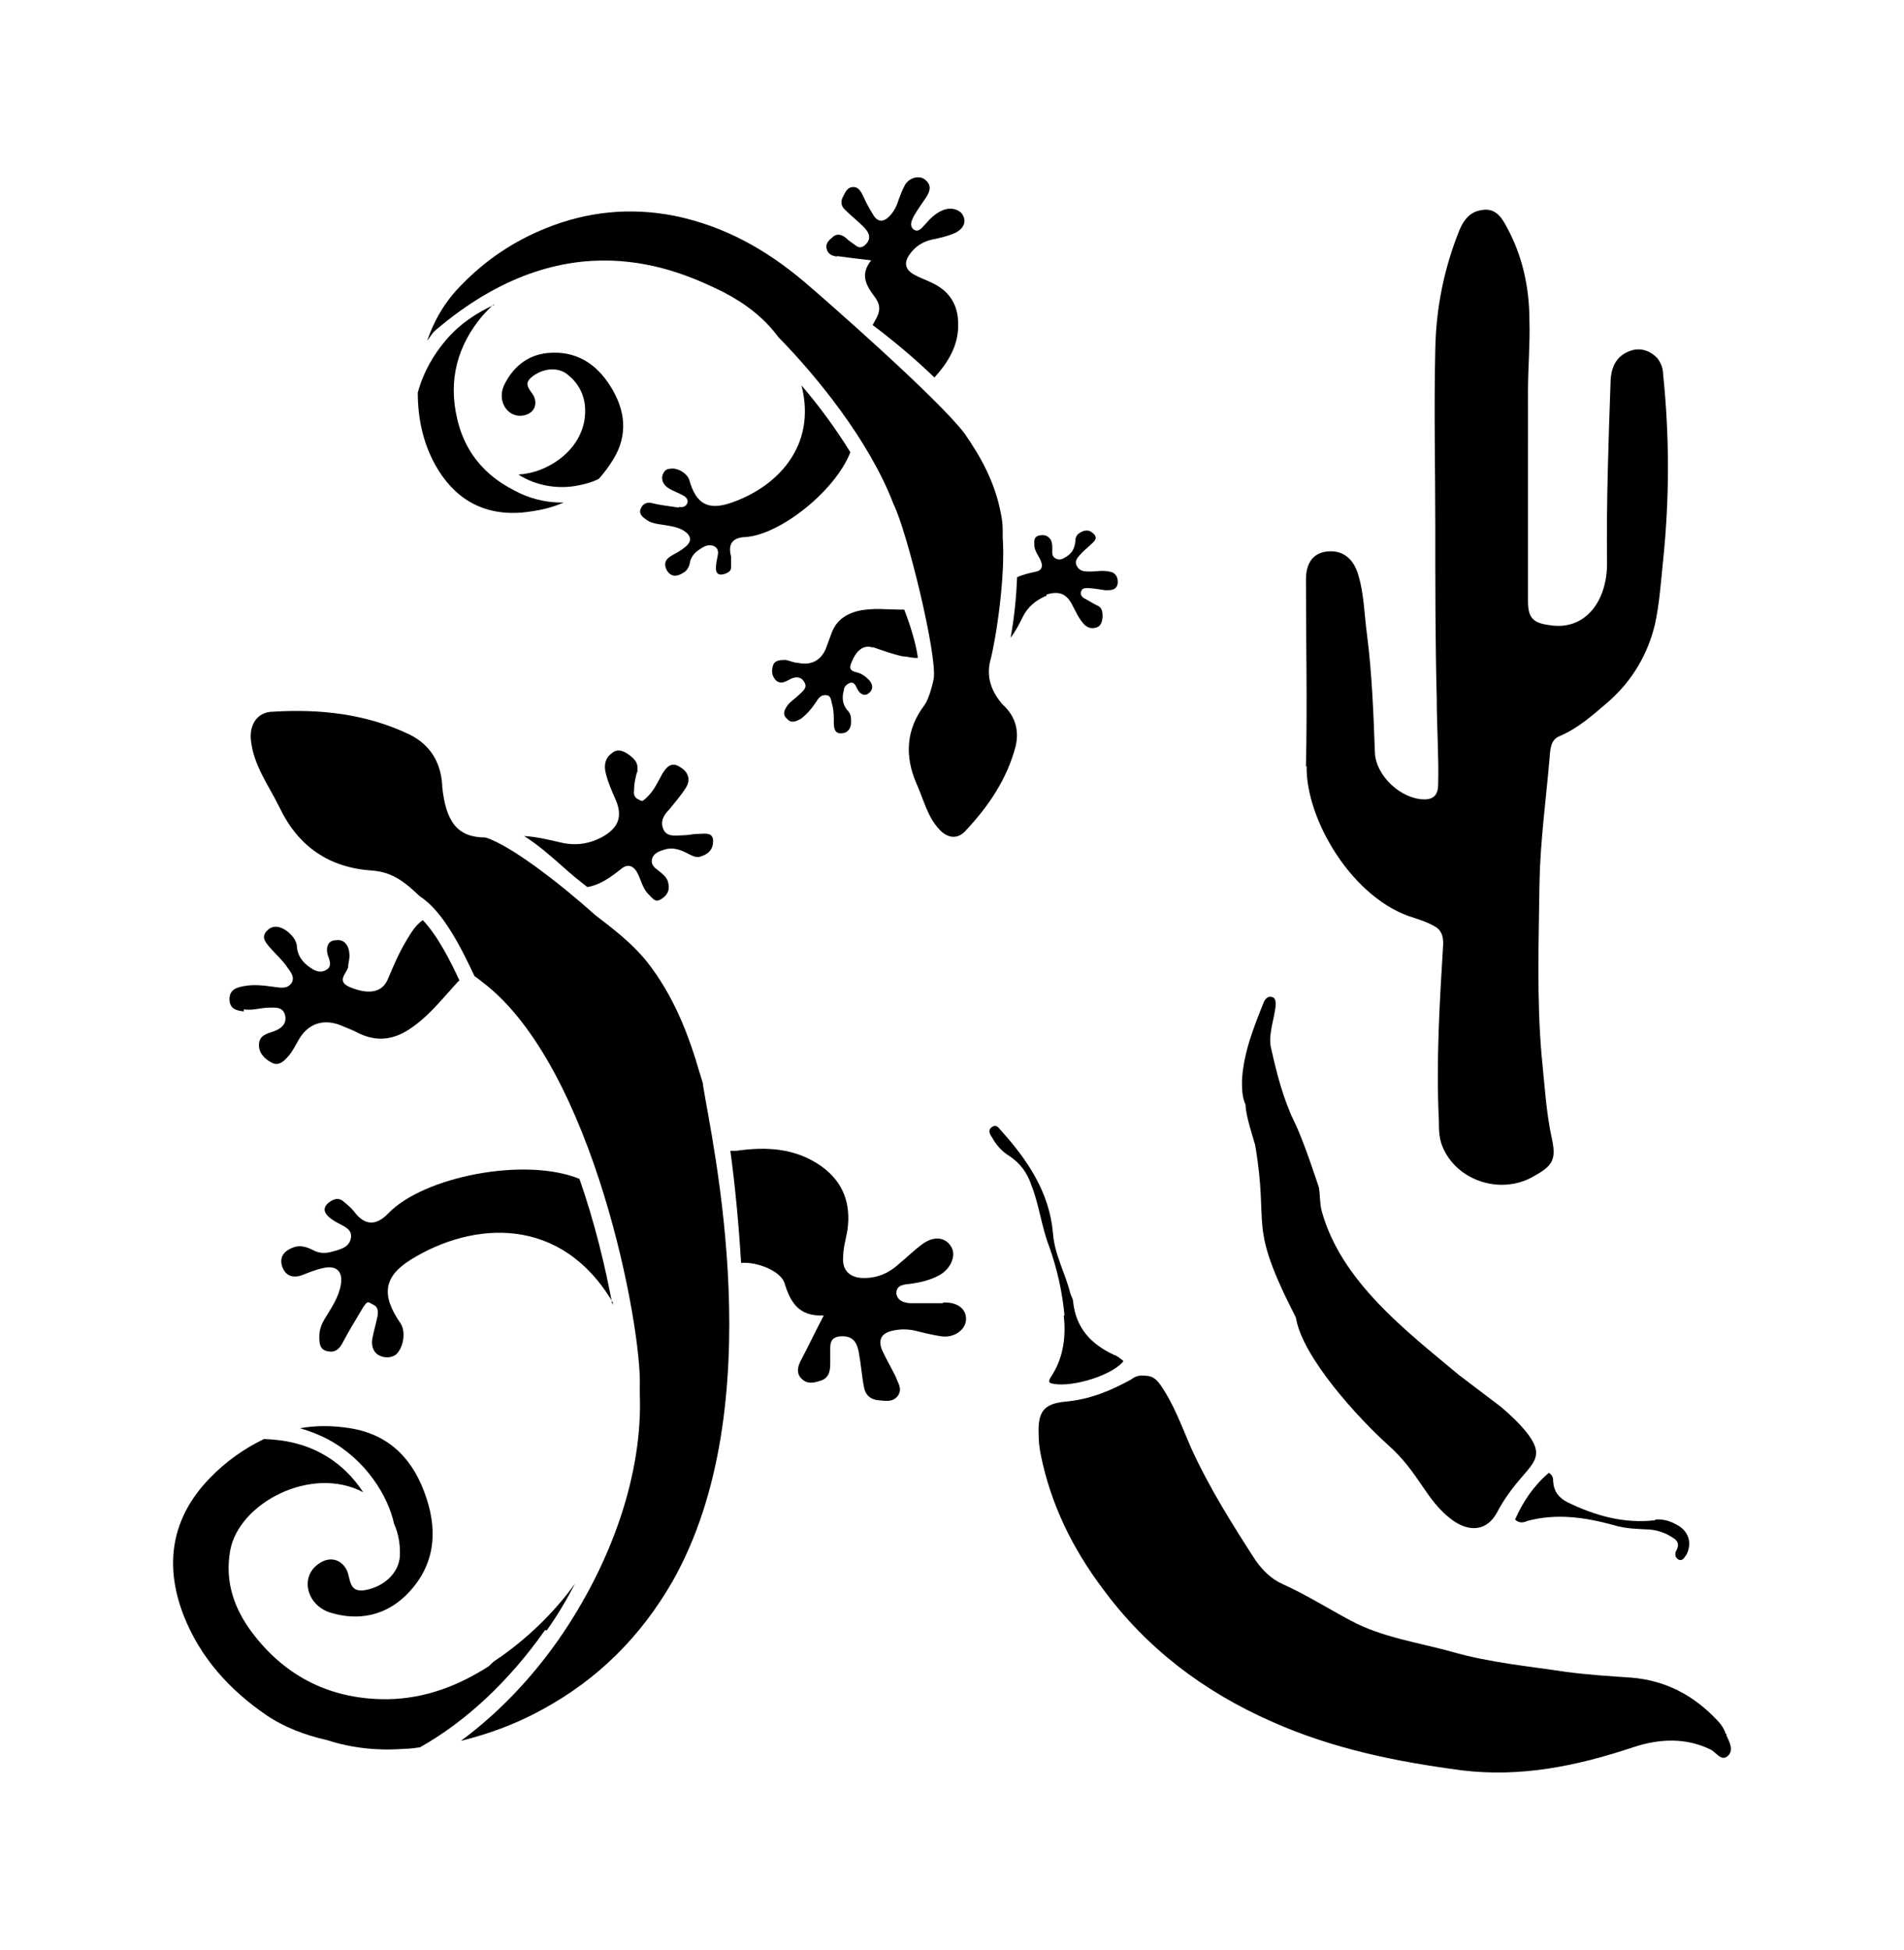
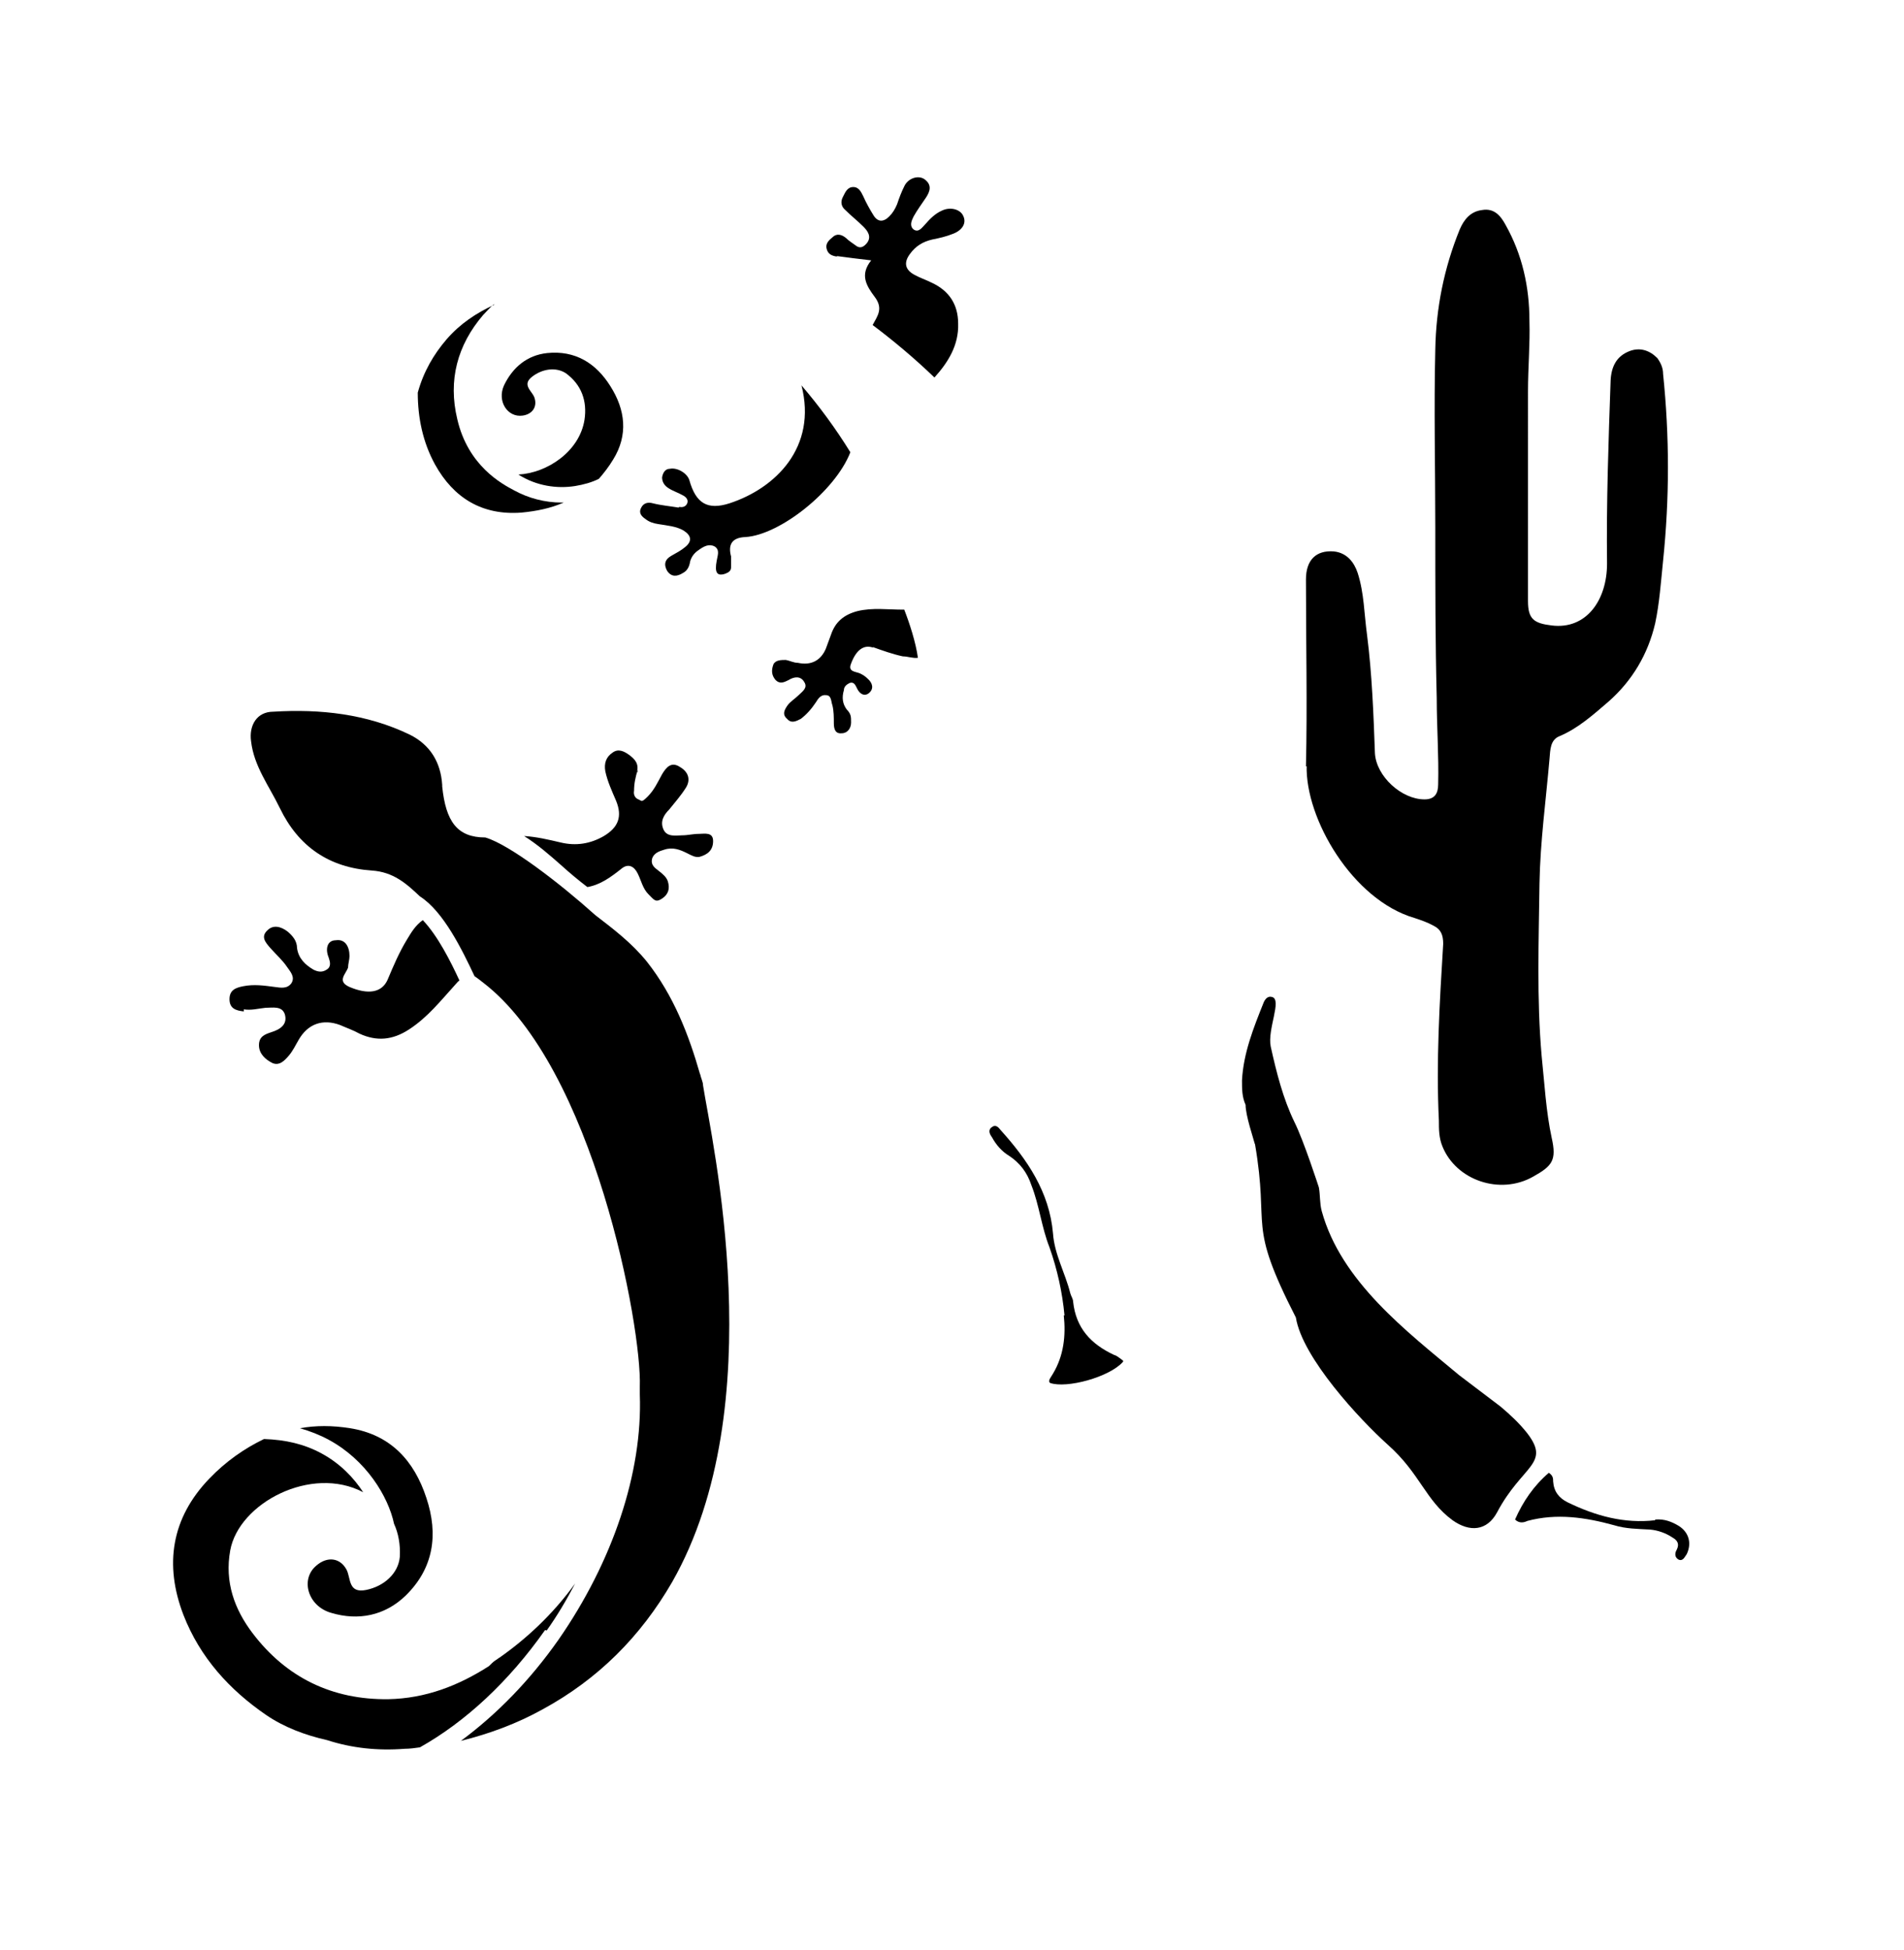
<svg xmlns="http://www.w3.org/2000/svg" version="1.1" id="Livello_1" x="0px" y="0px" viewBox="0 0 935.435 957.791" style="enable-background:new 0 0 935.435 957.791;" xml:space="preserve">
  <g id="Capa_1">
    <path d="M242.672,149.781c-8.473,3.883-16.593,9.179-23.301,16.946c-6.355,7.414-11.297,15.887-14.122,26.125   c0,12.356,2.471,24.36,8.473,35.304c9.179,16.593,23.301,25.066,42.365,23.654c7.414-0.706,14.475-2.118,20.83-4.943h-1.059   c-8.12,0-16.24-2.118-23.301-6.002c-6.002-3.177-22.595-12.003-27.89-34.951c-4.59-19.064,0-36.363,12.71-51.191   c1.765-1.765,3.53-3.883,5.296-5.296l0,0V149.781z" />
    <path d="M411.074,125.774c5.296,0.706,10.591,1.412,16.946,2.118c-5.649,7.061-2.471,12.356,1.765,18.005   c4.237,5.649,1.412,9.179-1.059,13.769c9.885,7.414,20.477,16.24,30.362,25.772c6.708-7.414,12.003-15.887,11.65-26.478   c0-9.532-4.59-16.24-13.063-20.123c-2.824-1.412-6.002-2.471-8.473-3.883l0,0c-4.59-2.471-5.296-6.002-2.118-10.238   c2.824-3.883,6.355-6.002,10.944-7.061c3.53-0.706,6.708-1.412,10.238-2.824c4.59-1.765,6.708-5.296,4.943-8.826   c-1.412-3.177-6.355-4.59-10.591-2.471c-3.177,1.412-5.649,3.883-8.12,6.708c-1.412,1.412-3.177,4.237-5.649,2.471   c-2.118-1.765-1.059-4.237,0-6.355c1.765-3.177,3.883-6.002,6.002-9.179c2.118-3.177,3.177-6.355-0.706-9.179   c-3.177-2.118-8.12-0.353-9.885,3.53c-1.412,2.824-2.471,5.649-3.53,8.826c-1.059,2.471-2.118,4.237-3.883,6.002   c-2.824,2.824-5.649,2.824-7.767-0.706c-1.765-2.824-3.53-6.002-4.943-9.179c-1.059-2.118-2.118-4.59-4.943-4.59   c-2.824,0-3.883,2.471-4.943,4.59c-1.412,2.471-1.059,4.943,1.059,6.708c2.824,2.824,6.002,5.296,8.826,8.12   c2.118,2.118,4.237,4.943,1.765,8.12c-1.765,2.118-3.53,2.824-5.649,1.059c-1.412-1.059-3.177-2.118-4.59-3.53   c-2.118-1.765-4.59-2.471-6.708-0.353c-1.765,1.412-3.53,3.177-2.824,5.649c0.706,2.824,2.824,3.53,5.649,3.883h-0.706V125.774z" />
    <path d="M333.404,249.339c-4.237-0.706-8.473-1.059-12.71-2.118c-2.471-0.706-4.59,0-5.649,2.118c-1.412,2.471,0,4.237,2.118,5.649   c1.765,1.412,3.883,2.118,6.355,2.471c4.237,0.706,8.826,1.059,12.357,3.177c3.883,2.471,4.236,5.296,0.706,8.12   c-2.118,1.765-4.236,2.824-6.708,4.237c-3.177,1.765-3.883,4.237-2.118,7.414c2.118,3.177,4.943,2.824,7.767,1.059   c2.118-1.059,3.177-3.177,3.53-5.649c0.706-2.471,2.118-4.237,4.236-5.649c2.471-1.765,4.943-3.177,7.767-1.765   c2.824,1.765,1.412,4.59,1.059,7.061c-1.059,5.649,0,7.767,4.236,6.355c1.765-0.706,2.824-1.412,2.824-3.177   c0-1.765,0-3.53,0-5.296c-1.648-6.119,0.706-9.297,7.061-9.532c16.946-1.059,44.13-22.595,51.544-41.659   c-7.414-12.003-15.534-22.948-24.007-32.833c7.767,30.362-12.71,50.485-35.304,57.899c-10.944,3.53-16.593,0-19.77-11.297   c-1.059-3.53-6.002-6.355-9.532-5.649l0,0c-2.471,0-3.53,2.118-3.883,4.237c0,2.471,1.412,4.237,3.177,5.296   c2.118,1.412,4.59,2.118,7.061,3.53c1.412,0.706,2.824,2.118,2.118,3.883c-0.706,1.765-2.471,2.118-3.883,1.765l0,0   L333.404,249.339z" />
    <path d="M428.726,317.83c4.943,1.765,9.885,3.53,14.828,4.59c2.471,0,4.943,1.059,7.414,0.706   c-1.059-7.767-4.236-17.299-6.708-23.654l0,0h-0.706c-7.414,0-14.828-1.059-22.242,0.706c-6.708,1.765-10.944,5.296-13.063,11.65   l0,0c-0.706,2.118-1.765,4.59-2.471,6.708c-2.471,6.002-7.414,8.473-13.769,7.061c-2.118,0-3.883-1.059-6.002-1.412   c-2.118,0-4.943,0-6.002,2.118c-1.059,2.824-1.059,5.296,1.059,7.767c2.118,2.118,4.237,1.059,6.355,0   c2.824-1.765,6.002-2.118,7.767,1.059c1.765,2.824-1.059,4.59-2.824,6.355c-1.765,1.765-4.237,3.177-5.649,5.296   c-1.412,2.118-2.471,4.237,0,6.355c2.118,2.471,4.59,1.059,6.708,0c2.824-2.118,5.296-4.943,7.414-8.12   c1.059-1.765,2.471-3.883,4.943-3.53c2.824,0,2.471,3.177,3.177,4.943c0.706,2.824,0.706,6.002,0.706,8.826   c0,2.824,0.706,5.296,3.883,4.943c2.824,0,4.59-2.471,4.59-5.296c0-2.824,0-4.236-2.118-6.355   c-2.118-2.824-2.471-6.002-1.412-9.532c0-1.765,1.412-2.824,2.824-3.53c2.118-0.706,2.824,1.059,3.53,2.471   c1.412,3.177,3.883,4.237,6.002,2.471c2.471-2.118,1.765-4.943-0.706-7.061c-1.059-1.059-2.118-1.765-3.53-2.471   c-2.118-1.059-6.355-0.706-4.59-4.943c2.471-6.708,6.355-9.532,10.944-7.767h-0.353L428.726,317.83z" />
    <path d="M616.544,561.782c7.414,43.071-4.237,37.776,20.123,85.436l0,0c3.177,19.77,31.421,50.132,45.19,62.489   c15.887,14.122,18.358,27.184,31.774,37.069c8.473,6.002,16.946,5.296,21.889-3.883c12.356-23.301,26.478-23.654,14.828-38.835   c-3.883-4.943-8.473-9.179-13.063-13.063l0,0l-20.477-15.534c-25.772-21.536-57.899-45.896-67.431-80.494   c-1.059-3.883-0.706-7.767-1.412-11.65c0,0-7.414-22.948-12.003-32.127c-5.649-11.65-8.826-24.36-11.65-37.069   c-1.765-8.473,5.649-22.948,0.706-24.36l0,0c-2.118-0.706-3.53,1.059-4.237,2.824c-4.943,12.357-9.885,24.713-10.591,38.129   c0,4.236,0,8.12,1.765,12.003c0,5.296,3.883,16.593,4.59,19.417l0,0V561.782z" />
    <path d="M641.964,376.082c-0.706,26.125,22.595,66.019,52.956,74.845c3.177,1.059,6.355,2.118,9.532,3.883   c3.53,1.765,4.59,4.59,4.59,8.826c-1.765,28.949-3.53,57.899-2.118,86.848c0,4.237,0,8.473,1.765,12.71   c6.708,16.593,28.243,24.007,44.483,14.828c9.532-5.296,11.65-8.12,9.179-19.064c-2.824-13.063-3.53-26.831-4.943-40.247   c-2.471-28.243-1.412-56.487-1.059-84.73c0.353-20.476,3.177-40.953,4.943-61.429l0,0c0.353-4.237,0.353-9.179,4.943-10.944   c9.179-3.883,16.593-10.591,24.007-16.946c11.65-10.238,19.417-23.301,22.948-38.482c2.118-9.885,2.824-20.477,3.883-30.715   c3.177-30.715,3.177-61.076,0-91.791c0-2.824-1.059-5.296-2.824-7.767c-3.883-3.883-8.473-5.296-13.416-3.53   c-6.708,2.471-9.179,7.767-9.532,14.475c-1.059,30.009-2.118,60.017-1.765,90.026c0,18.005-10.238,32.48-27.184,30.362   c-8.826-1.059-11.65-3.177-11.65-12.003V192.147c0-11.65,1.059-23.301,0.706-34.598c0-16.593-3.53-32.48-11.65-46.955   c-2.471-4.59-5.649-8.473-11.65-7.414c-5.649,0.706-8.826,4.59-10.944,9.532c-7.767,19.064-11.65,38.835-12.003,58.958   c-0.706,29.303,0,58.252,0,87.555s0,55.781,0.706,83.671c0,14.122,1.059,28.243,0.706,42.365c0,4.59-1.765,7.414-6.708,7.414   c-11.297,0-23.654-11.297-24.36-22.595c-0.706-19.417-1.412-38.835-3.883-58.252c-1.412-10.238-1.412-20.477-4.59-30.362   c-1.765-5.296-5.296-9.885-11.65-10.591c-8.826-0.706-13.769,4.237-13.769,13.769c0,30.715,0.706,61.429,0,91.791h0.353V376.082z" />
-     <path d="M514.162,292.058c5.649-1.765,9.532-0.706,12.357,4.59c1.765,3.177,3.177,6.708,5.649,9.532   c1.765,2.118,3.884,2.824,6.355,2.118c2.471-0.706,2.824-2.824,3.177-4.943c0-2.471,0-4.943-2.824-6.002   c-2.118-1.059-4.237-2.471-6.355-3.53c-1.059-0.706-1.765-1.765-1.412-3.177c0.353-1.412,1.412-1.765,2.824-1.765   c3.177,0,6.355,0.706,9.179,1.059c2.824,0,5.296,0,6.002-3.177c0.353-3.177-1.059-5.649-4.237-6.002c-3.177-0.706-6.355,0-9.179,0   l0,0c-2.824,0-5.296,0-6.708-2.824c-1.412-2.824,1.059-4.59,2.471-6.355c1.412-1.412,2.824-2.471,4.237-3.883   c1.412-1.412,4.237-3.177,1.412-5.649c-2.118-2.118-4.59-1.765-7.061,0c-1.412,1.059-1.765,2.471-1.765,4.237   c-0.353,2.824-1.412,5.296-4.236,7.061c-1.765,1.059-3.177,2.118-5.296,1.059s-1.765-2.824-1.765-4.59c0-1.765,0-3.177-0.706-4.59   c-1.412-2.118-3.177-2.824-6.002-2.118c-2.471,0.706-2.118,2.824-2.118,4.59c0,2.824,2.118,5.296,3.177,7.767   c1.059,2.471,0.706,4.59-2.118,5.296c-3.177,0.706-6.708,1.412-9.532,2.824c-0.353,9.532-1.412,20.123-3.177,29.656   c2.471-3.177,4.237-6.708,6.002-10.238c2.471-4.943,6.355-8.12,11.297-10.238h0.353V292.058z" />
    <path d="M813.189,746.777c-15.181,1.765-29.303-2.118-43.071-8.826c-4.237-2.118-6.708-5.296-7.061-10.238l0,0   c0-1.412,0-2.824-2.118-4.237c-7.414,6.355-12.71,14.122-16.593,22.948c2.118,2.118,4.59,1.412,6.002,0.706   c14.475-3.883,28.596-1.765,42.718,2.118c5.649,1.765,11.65,1.765,17.652,2.118c3.883,0.353,7.767,1.765,10.944,3.884   c2.471,1.412,3.53,3.177,2.118,6.002c-1.059,1.765-1.059,3.883,1.059,4.943c2.118,0.706,2.824-1.412,3.883-2.824   c2.471-5.296,1.059-10.591-3.883-13.769c-3.53-2.118-7.061-3.53-11.65-3.177l0,0L813.189,746.777z" />
    <path d="M268.797,173.435c-9.885,1.059-16.946,7.061-21.183,15.887l0,0c-3.53,7.767,1.765,15.887,9.179,14.828   c4.943-0.706,7.414-4.59,5.649-9.179c-1.412-3.177-6.002-6.002-1.059-9.885c4.943-3.883,11.65-4.943,16.593-1.765   c7.767,5.649,10.591,13.769,9.179,22.948c-2.471,15.534-18.358,26.125-32.48,26.831c8.826,5.649,19.064,7.061,27.89,5.649   c4.237-0.706,8.12-1.765,11.65-3.53c2.471-2.824,4.943-6.002,7.061-9.532c7.414-12.003,6.002-24.36-1.412-36.01   C292.804,178.378,282.566,172.023,268.797,173.435C268.797,173.435,268.797,173.435,268.797,173.435z" />
    <path d="M312.928,379.259c1.059-4.236-1.059-6.355-3.883-8.473c-2.471-1.765-5.296-3.177-8.12-1.059   c-3.177,2.118-4.237,5.296-3.53,9.179c1.059,4.943,3.177,9.532,5.296,14.475c3.177,7.767,1.059,13.063-6.002,17.299   c-6.708,3.883-13.769,4.943-21.183,3.177c-6.002-1.412-12.003-2.824-18.005-3.177c6.708,4.237,12.356,9.179,18.358,14.475   c3.883,3.53,8.12,7.061,12.71,10.591c6.355-1.059,11.65-4.943,16.946-9.179c3.177-2.471,6.002-1.059,7.767,2.471   c1.765,3.53,2.471,7.414,5.296,10.238s3.53,4.237,6.708,2.118c3.177-2.118,3.883-4.943,2.824-8.473   c-0.706-2.118-2.471-3.53-4.237-4.943c-1.765-1.412-4.236-2.824-3.53-6.002c0.706-2.824,3.53-3.883,6.002-4.59   c4.236-1.412,7.767,0,11.297,1.765c2.118,1.059,3.883,2.118,6.002,1.765c3.883-1.059,6.708-3.177,6.708-7.767   s-4.237-3.53-7.061-3.53s-5.296,0.706-8.12,0.706c-2.824,0-7.414,1.059-9.179-2.824l0,0c-1.765-3.883,0-7.061,2.824-9.885   c2.824-3.53,5.649-6.708,8.12-10.591c2.471-3.883,1.412-7.767-2.824-10.238c-4.236-2.824-6.708,0-8.826,3.53   c-2.118,3.883-3.883,7.767-7.061,10.944c-3.177,3.177-2.824,2.118-4.59,1.412c-1.765-0.706-2.471-2.471-2.118-4.237   c0-3.53,0.706-6.708,1.765-10.238v1.059L312.928,379.259z" />
    <path d="M522.635,646.159c1.059,9.885,0,19.77-5.296,28.596c-0.706,1.412-2.824,3.53-1.412,4.59   c8.12,2.824,28.95-2.824,35.657-10.238c0.706-0.706-0.353-1.059-0.706-1.412c-1.059-0.706-2.118-1.765-3.53-2.118   c-11.297-5.296-18.711-13.063-20.123-26.125c0-1.412-1.059-2.824-1.412-4.237c-2.471-9.885-7.767-19.064-8.473-29.303   c-1.765-20.477-12.71-36.363-25.772-50.838c-1.059-1.412-2.471-2.824-4.237-1.412c-2.118,1.412-1.059,3.53,0,4.943   c2.118,3.883,4.943,7.061,8.473,9.179c5.296,3.53,8.826,8.12,10.944,14.475c3.883,9.885,4.943,20.477,8.826,30.362   c3.883,10.944,6.355,22.242,7.414,33.539L522.635,646.159L522.635,646.159z" />
-     <path d="M492.273,345.72L492.273,345.72c-3.883-4.59-7.767-11.297-6.002-20.123c3.177-11.65,7.767-43.071,6.355-61.429v-3.53   c0-3.177-0.353-6.002-1.059-9.179c-2.824-14.475-9.532-26.831-17.652-38.482c-12.71-16.946-69.902-67.078-78.729-74.492l0,0   c-18.711-15.887-39.541-27.537-63.901-32.48c-21.536-4.237-42.718-2.118-62.842,6.002c-15.887,6.355-29.656,15.534-41.659,27.89   c-8.12,8.12-13.416,17.299-16.946,27.537c1.412-1.765,2.471-3.883,4.237-5.296c64.254-54.722,118.269-30.009,141.217-18.711   c10.944,5.649,20.123,12.71,27.184,22.242c18.358,18.711,44.483,50.485,56.487,81.906c6.708,13.416,21.536,74.139,19.77,85.789   c0,0-1.765,9.179-4.59,13.063c-8.826,11.65-9.885,24.713-3.883,38.482c3.53,7.767,5.296,16.24,11.297,22.595   c3.883,4.237,8.826,4.943,12.71,0.706c11.297-12.003,20.477-25.419,24.713-41.659c1.765-7.414,0-14.475-6.002-20.123   C492.979,346.426,492.273,345.72,492.273,345.72z" />
    <path d="M119.46,495.763c3.883,0.706,7.414-0.353,10.944-0.706c3.53,0,8.12-1.059,9.532,3.177c1.412,4.943-2.118,7.414-6.708,8.826   c-3.177,1.059-6.002,2.118-6.002,6.355c0,4.236,3.177,7.061,6.708,8.826c3.53,1.412,6.002-1.412,8.12-3.883   c1.765-2.118,3.177-4.943,4.59-7.414c4.59-8.12,12.003-10.591,20.476-7.414c3.177,1.412,6.355,2.471,9.532,4.237   c8.473,3.883,16.24,3.177,24.36-2.118c9.179-6.002,15.534-14.122,22.595-21.889c0.706-0.706,1.412-1.765,2.118-2.118   c-4.237-9.179-10.591-21.889-18.005-29.656c-3.53,2.471-5.649,6.002-7.767,9.532c-3.883,6.355-6.708,13.063-9.532,19.77   c-2.824,6.355-9.532,7.414-18.711,3.53c-6.355-2.824-1.765-6.355-0.706-9.532c0-1.765,0.706-3.883,0.706-5.649   c0-4.59-2.118-8.473-6.708-7.767l0,0c-4.237,0-5.296,4.237-3.53,8.473c0.706,2.118,1.412,4.59-1.059,6.002   c-2.118,1.412-4.237,1.059-6.355,0c-4.237-2.471-7.414-5.649-8.12-10.591c0-3.53-2.118-6.002-4.59-8.12   c-3.177-2.471-7.061-3.53-9.885-0.706c-3.53,3.177-1.059,6.002,1.412,8.826c2.824,3.177,6.002,6.002,8.12,9.179   c1.412,2.118,4.237,4.943,2.118,8.12c-2.118,2.824-5.296,2.118-8.12,1.765c-5.296-0.706-10.238-1.412-15.534-0.353   c-3.53,0.706-6.708,1.765-6.708,6.355s3.177,5.649,7.061,6.002v-1.059L119.46,495.763z" />
-     <path d="M463.324,640.158H447.79c-3.177,0-7.061-1.059-7.414-4.943c0-4.237,4.237-4.237,7.061-4.59   c4.943-0.706,9.532-1.765,14.122-4.237c5.649-3.177,8.473-9.885,5.649-14.122c-2.824-4.59-8.473-5.296-14.122-1.059   c-3.883,2.824-7.414,6.355-11.297,9.532c-4.943,4.59-10.591,7.061-17.299,7.061c-6.708,0-10.944-3.53-10.238-10.591   c0-4.237,1.412-8.826,2.118-13.063c1.765-13.063-2.118-23.654-13.063-31.421c-12.71-8.826-26.831-9.532-41.659-7.414h-2.824   c2.471,18.005,4.236,37.776,5.296,55.075c7.767-0.706,19.064,3.883,21.183,9.532c2.824,9.179,6.708,16.946,19.417,16.24   c-4.237,8.12-7.414,14.828-10.944,21.536c-1.765,3.177-2.824,6.708,0,9.532c2.824,2.824,6.002,2.118,9.179,1.059   c3.883-1.059,4.943-4.237,4.943-8.12v-8.12c0-4.237,2.118-5.649,6.002-5.649c6.002,0,7.414,4.237,8.12,8.473   c1.059,5.649,1.412,11.297,2.471,16.593c0.706,3.883,3.177,6.002,7.061,6.355c3.53,0.353,7.061,1.059,9.532-2.118   c2.471-3.53,0-6.355-1.059-9.532c-2.118-4.237-4.59-8.473-6.708-13.063c-2.118-5.296,0-8.473,5.649-9.532   c3.53-0.706,6.708-0.706,10.238,0c4.237,1.059,8.473,2.118,13.063,2.824c6.355,1.059,12.357-3.177,12.357-8.473   c0-5.296-4.59-8.12-10.238-8.12h-1.059L463.324,640.158z" />
-     <path d="M847.787,851.63c-0.706-2.471-2.471-4.943-4.237-6.708c-11.297-12.003-25.066-19.417-42.012-20.829   c-10.591-0.706-21.536-1.412-32.127-2.824c-18.711-2.824-37.776-4.59-56.134-9.885c-16.593-4.59-34.245-7.061-49.426-15.181   c-11.297-6.002-21.889-12.71-33.539-18.005c-5.649-2.471-9.885-6.708-13.416-11.65c-11.65-18.005-22.948-36.01-31.774-55.428   c-4.59-10.591-8.473-21.536-15.181-31.068c-1.765-2.471-3.883-4.237-7.061-4.237l0,0c-2.471-0.353-4.943,0-7.061,1.765   c-10.238,5.649-20.477,9.885-32.48,10.944c-10.591,1.059-13.416,4.943-13.063,15.887c0,3.53,0.353,6.708,1.059,10.238   c4.943,24.36,15.534,45.896,30.362,65.666c21.536,29.303,49.426,50.485,82.965,65.313c30.009,13.416,61.429,19.77,93.556,24.007   c28.949,3.53,56.487-2.118,84.024-11.297c12.71-4.237,25.772-4.943,38.129,1.059c2.824,1.412,5.296,6.002,8.473,3.177   c3.177-2.824,0.706-7.061-0.706-10.238v-0.706H847.787z" />
    <path d="M343.996,527.89c-5.649-19.77-13.063-38.835-26.125-55.428c-7.414-9.179-16.24-15.887-25.419-22.948l0,0   c-17.299-15.534-42.012-34.598-54.016-38.129c-13.769,0-19.417-7.767-21.183-25.066v-0.706   c-0.706-11.297-6.002-19.77-15.887-24.713c-21.183-10.238-44.13-12.71-67.078-11.297l0,0c-8.12,0-12.003,6.708-10.944,14.475   c1.412,12.357,8.826,21.889,14.122,32.833c9.179,19.064,24.36,29.303,45.189,30.715c10.591,0.706,16.946,6.355,23.654,12.71   c11.65,7.414,20.83,26.478,26.831,39.188l0,0c1.059,0.706,2.471,1.765,4.237,3.177c54.369,41.659,78.022,169.46,76.963,198.41   v3.883l0,0c1.412,38.482-13.416,82.259-39.894,120.388c-14.122,20.123-30.362,36.716-48.014,49.779   c14.122-3.53,27.537-8.473,40.247-15.534c27.184-14.828,48.014-35.657,63.548-62.489c49.426-86.849,19.417-216.768,15.181-243.952   c0-1.765-1.059-3.53-1.412-5.649l0,0L343.996,527.89z" />
    <path d="M179.831,781.022c-8.826,1.765-7.414-5.649-9.532-9.885c-3.177-6.002-9.532-6.708-14.828-2.118   c-8.12,6.708-4.237,20.123,7.414,23.301c13.063,3.883,26.125,1.412,36.363-8.473c13.769-13.416,16.24-30.009,10.238-48.014   c-6.002-18.358-17.652-31.068-37.423-34.245l0,0c-8.826-1.412-16.946-1.412-24.713,0c4.943,1.412,9.532,3.177,14.122,5.649   c18.358,9.885,29.303,27.89,32.127,41.306c2.118,4.59,3.177,10.238,2.824,16.24C195.718,772.902,188.657,779.257,179.831,781.022   L179.831,781.022L179.831,781.022z" />
-     <path d="M300.924,640.511v0.706c-3.53-19.064-8.826-40.953-16.24-62.135c-26.831-10.944-76.61-1.059-93.909,16.946l0,0   c-6.119,6.355-11.768,6.002-16.946-1.059c-1.412-1.765-3.53-3.53-5.296-4.943c-2.118-1.765-4.237-1.059-6.002,0   c-4.943,3.177-3.883,6.708,3.177,10.591c3.177,1.765,7.414,3.177,6.708,7.414c-0.706,4.59-4.943,5.649-8.826,6.708   c-3.53,1.059-6.708,1.059-9.885-0.706c-2.824-1.412-6.002-2.471-9.179-1.412c-4.237,1.412-7.414,4.236-6.002,9.179   c1.412,4.59,4.943,6.355,9.885,4.59c3.53-1.412,7.061-2.824,10.591-3.53c6.355-1.412,9.532,1.765,8.473,8.12   c-1.059,6.355-4.59,11.297-7.767,16.593c-1.765,2.824-2.824,5.649-2.824,8.826s0,6.708,4.237,7.414   c3.53,0.706,5.649-1.059,7.414-4.59c2.824-5.296,6.002-10.591,9.179-15.887c3.177-5.296,3.177-3.53,5.649-2.471   c2.471,1.059,2.471,3.53,2.118,5.649c-0.706,3.53-1.765,7.061-2.471,10.591c-0.706,3.177,0,6.708,2.824,8.473   c2.471,1.412,5.649,1.765,8.473,0c3.883-3.177,5.296-11.297,2.471-15.534c-9.532-13.769-8.473-22.948,5.296-31.421   c30.362-18.711,73.786-21.889,99.205,21.536h-0.353V640.511z" />
    <path d="M268.444,801.145L268.444,801.145c5.296-7.414,9.885-15.181,14.122-23.301c-10.944,15.181-24.007,27.184-37.069,36.363   c-0.706,0.353-1.412,1.059-2.118,1.412c-1.059,0.706-2.118,1.765-3.177,2.824c-14.828,9.532-31.068,15.887-49.426,16.24   c-27.537,0.353-50.132-10.591-66.725-32.48c-8.826-11.65-13.769-25.066-10.944-40.6c4.237-23.301,39.894-42.012,65.313-28.596   c-4.59-7.061-11.297-14.122-20.476-19.064c-8.473-4.59-17.652-6.708-28.243-7.061c-9.532,4.59-18.711,10.944-26.831,19.417   c-18.711,19.417-22.242,42.365-12.71,67.078c8.12,20.83,22.595,36.716,40.6,49.073c8.826,6.002,19.064,9.885,30.009,12.356   c12.003,3.884,24.713,5.296,38.129,4.237c2.471,0,4.943-0.353,7.414-0.706c22.595-12.71,43.777-32.48,61.429-57.546h0.706V801.145z   " />
  </g>
</svg>